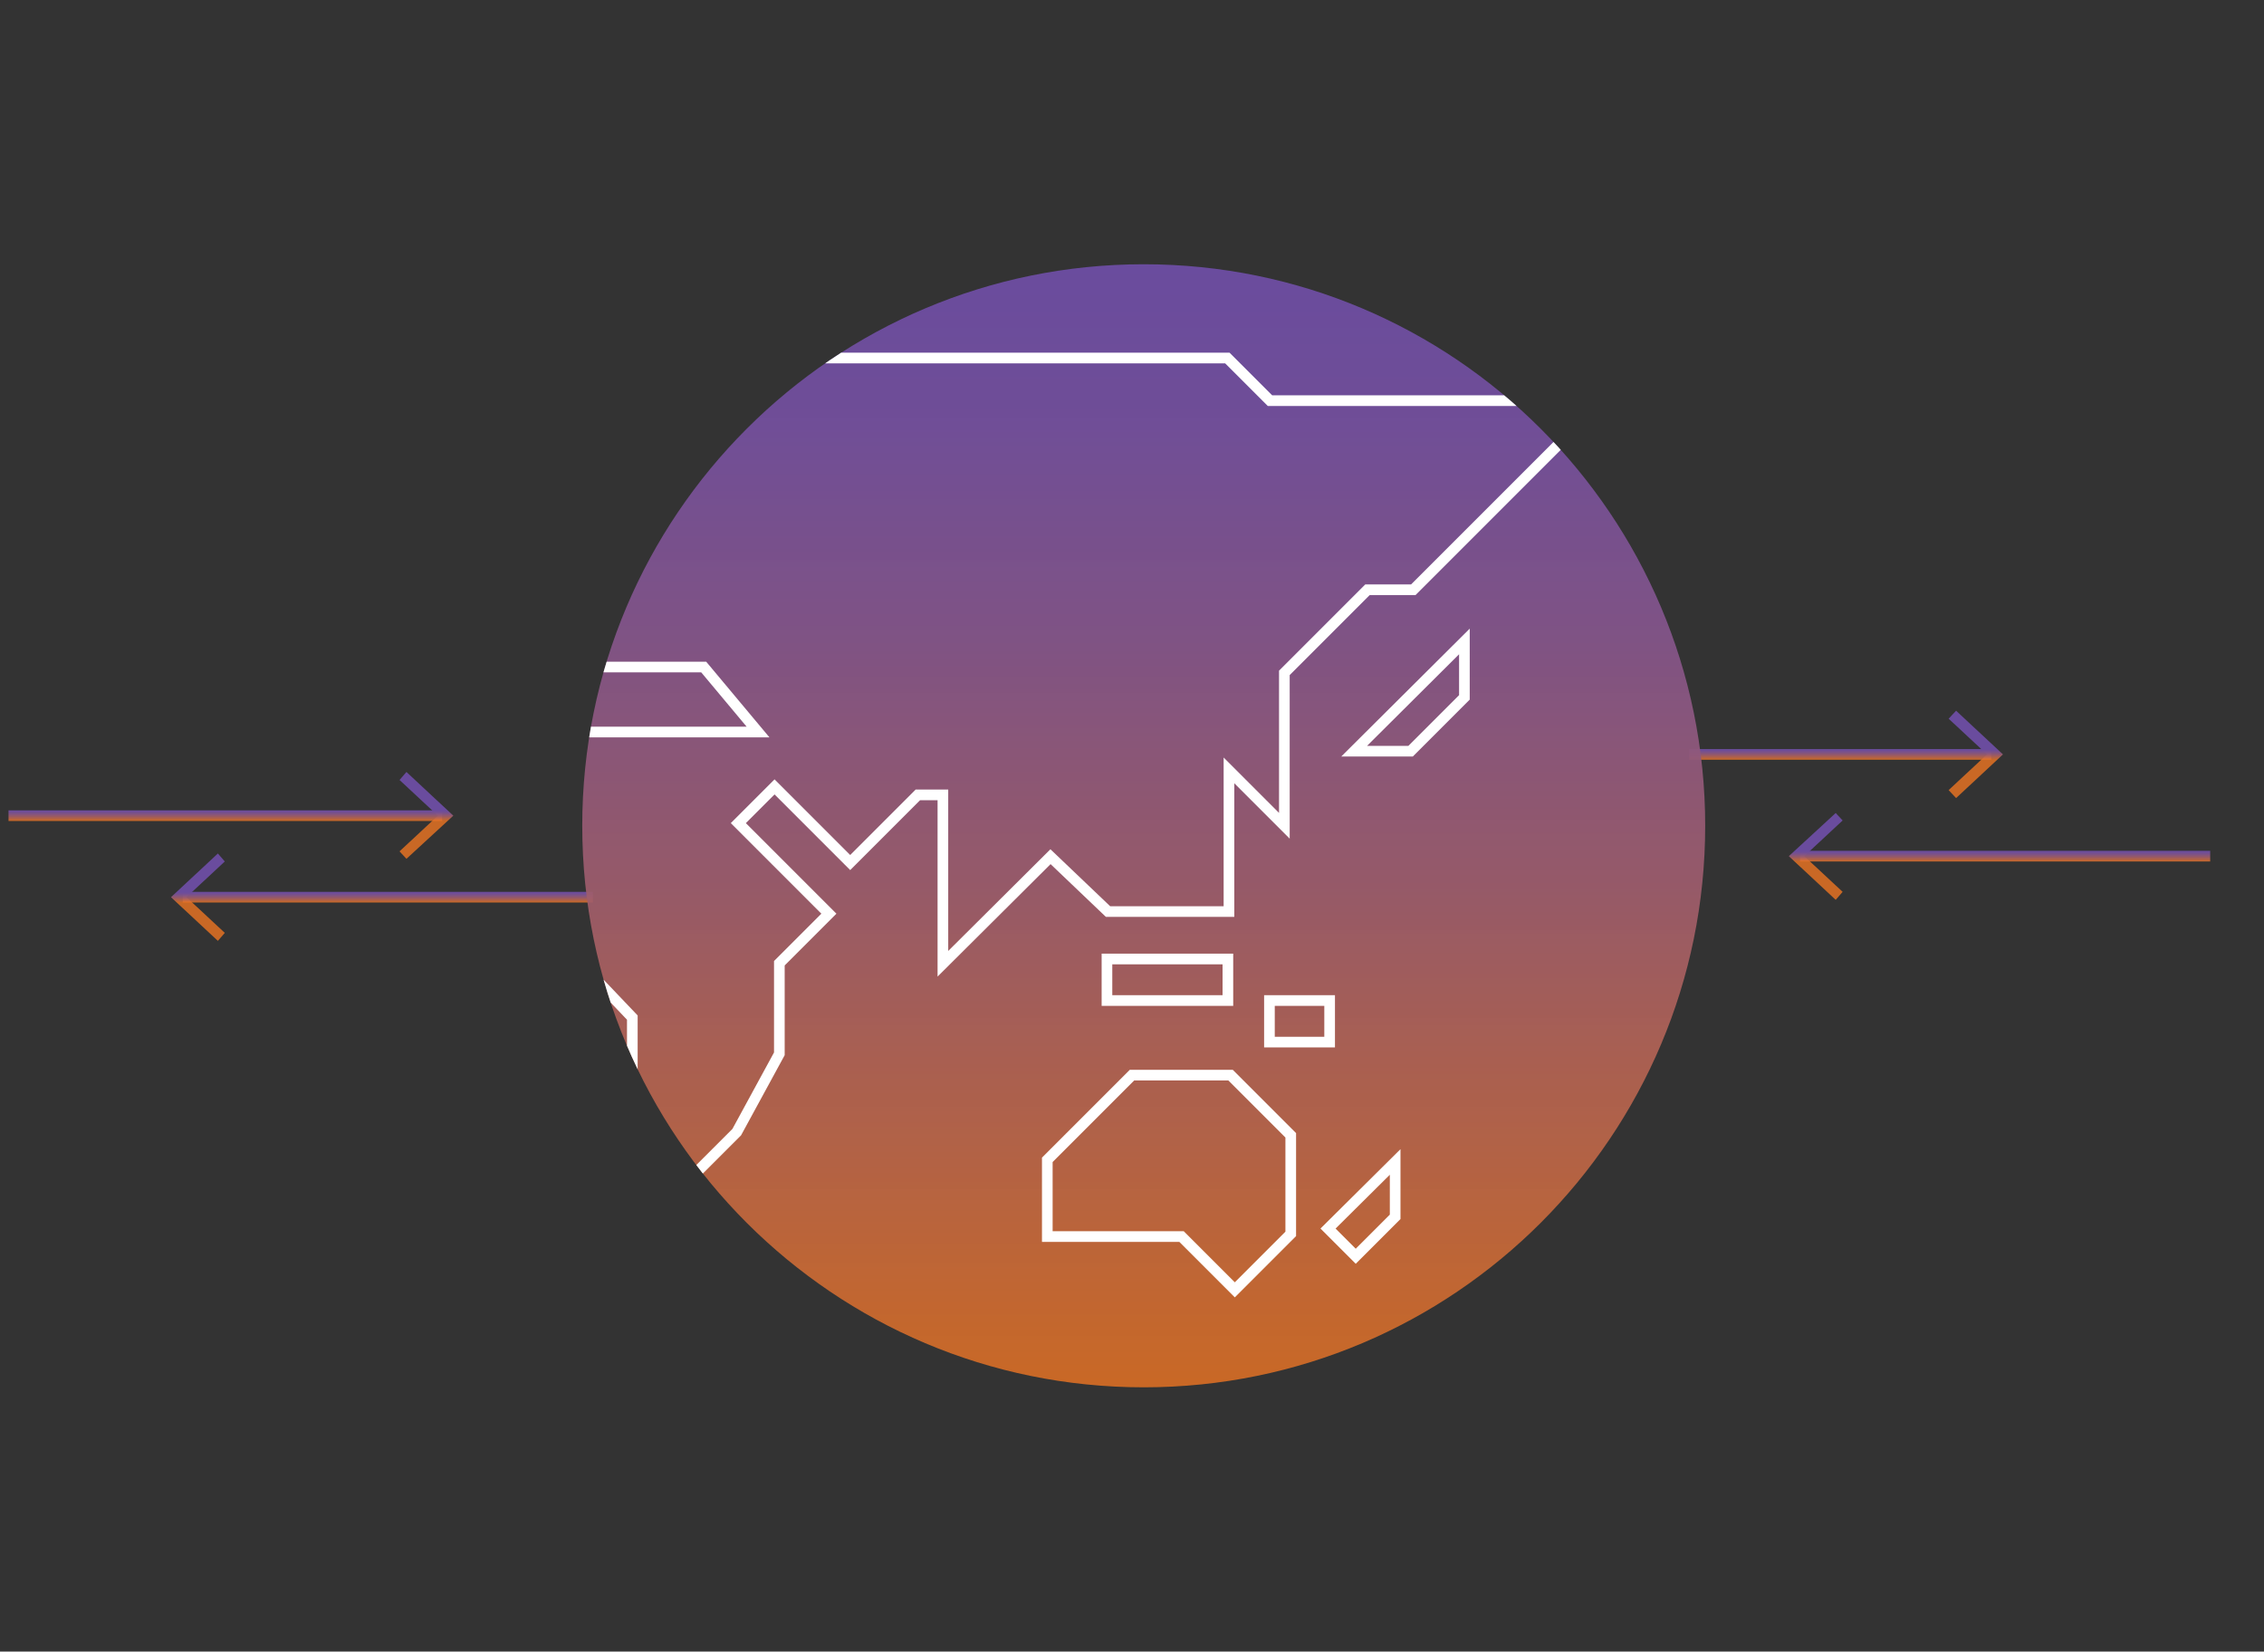
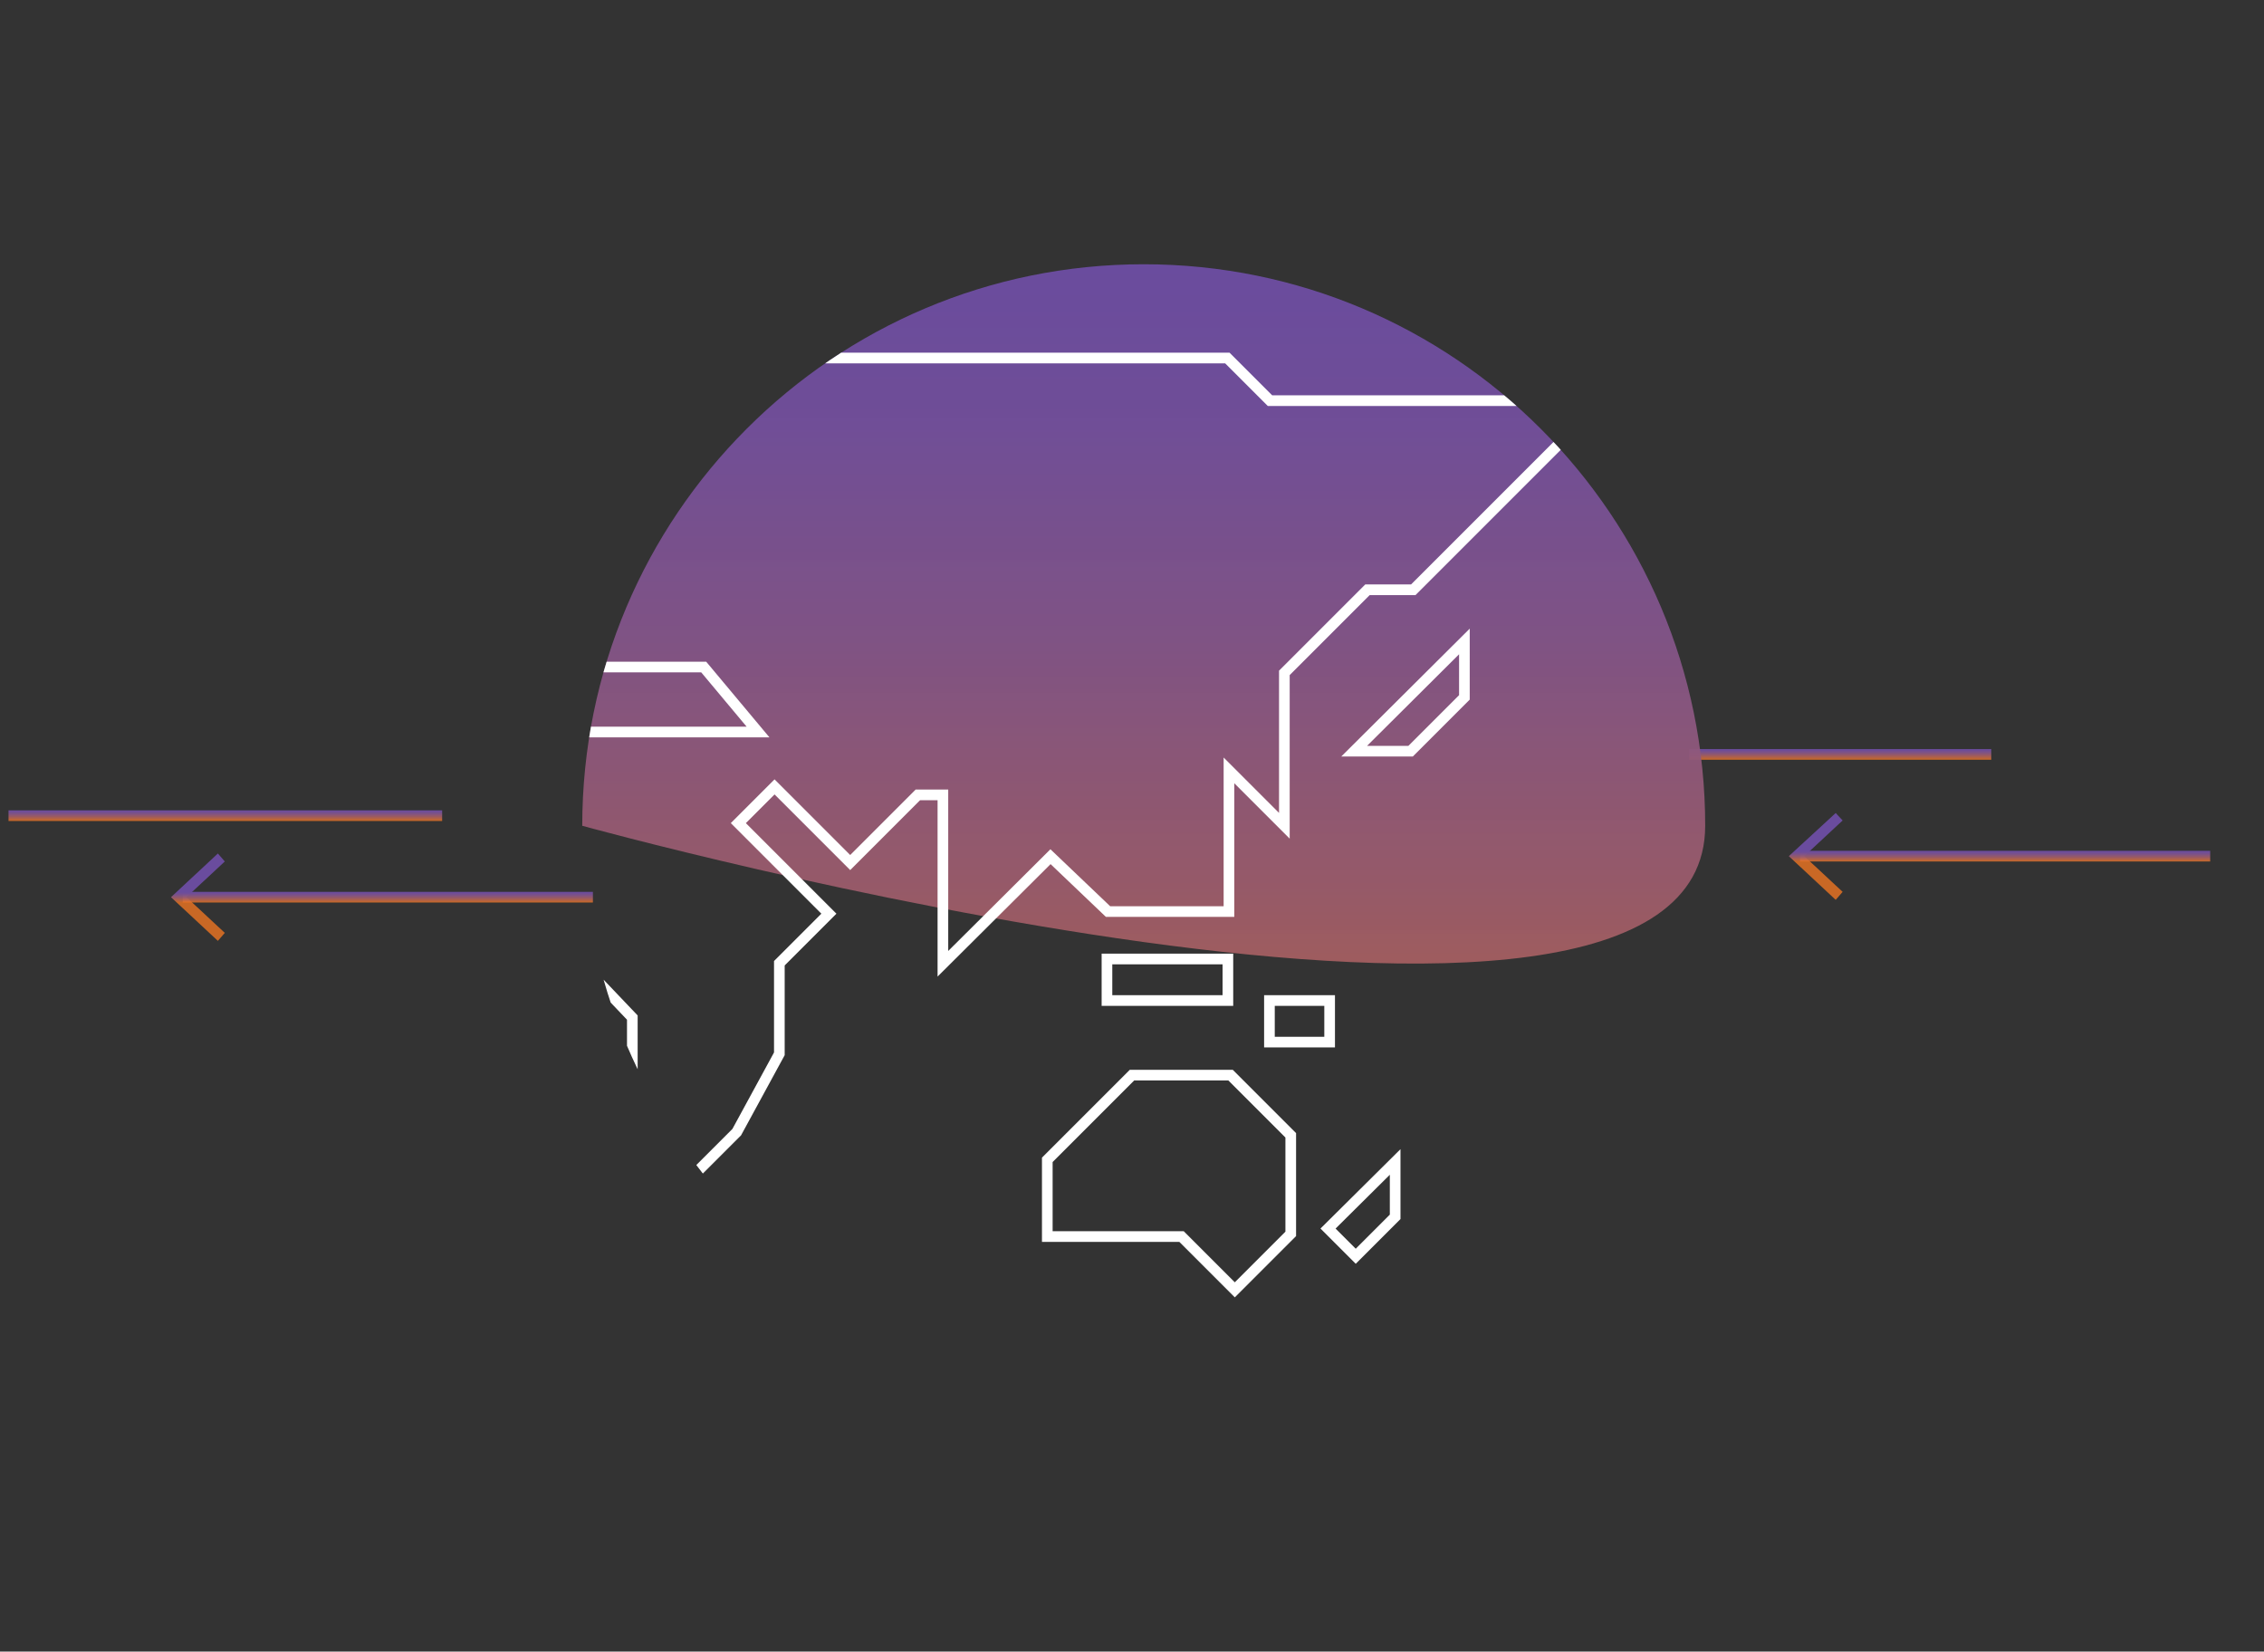
<svg xmlns="http://www.w3.org/2000/svg" xmlns:xlink="http://www.w3.org/1999/xlink" version="1.1" id="Layer_1" x="0px" y="0px" viewBox="0 0 425 310" style="enable-background:new 0 0 425 310;" xml:space="preserve">
  <rect x="0" y="0" width="425" height="310" fill="#333333" stroke="none" />
  <style type="text/css">
	.st0{fill:none;stroke:url(#SVGID_1_);stroke-width:2;stroke-miterlimit:10;}
	.st1{fill:url(#SVGID_2_);}
	.st2{fill:none;stroke:url(#SVGID_3_);stroke-width:2;stroke-miterlimit:10;}
	.st3{fill:url(#SVGID_4_);}
	.st4{fill:none;stroke:url(#SVGID_5_);stroke-width:2;stroke-miterlimit:10;}
	.st5{fill:url(#SVGID_6_);}
	.st6{fill:none;stroke:url(#SVGID_7_);stroke-width:2;stroke-miterlimit:10;}
	.st7{fill:url(#SVGID_8_);}
	.st8{fill:url(#SVGID_9_);}
	.st9{clip-path:url(#SVGID_11_);}
	.st10{fill:none;stroke:#FFFFFF;stroke-width:2;stroke-miterlimit:10;}
</style>
  <g>
    <title>UC1B_SCREENOFF copy 7</title>
    <linearGradient id="SVGID_1_" gradientUnits="userSpaceOnUse" x1="376.4" y1="642.73" x2="376.4" y2="640.73" gradientTransform="matrix(1 0 0 1 0 -481)">
      <stop offset="0" style="stop-color:#EF7622;stop-opacity:0.8" />
      <stop offset="0.2" style="stop-color:#C86A47;stop-opacity:0.86" />
      <stop offset="0.44" style="stop-color:#9F5D6C;stop-opacity:0.92" />
      <stop offset="0.67" style="stop-color:#825488;stop-opacity:0.96" />
      <stop offset="0.86" style="stop-color:#704E98;stop-opacity:0.99" />
      <stop offset="1" style="stop-color:#6A4C9E" />
    </linearGradient>
    <line class="st0" x1="414.9" y1="160.7" x2="337.9" y2="160.7" />
    <linearGradient id="SVGID_2_" gradientUnits="userSpaceOnUse" x1="340.85" y1="642.73" x2="340.85" y2="640.73" gradientTransform="matrix(1 0 0 1 0 -481)">
      <stop offset="0" style="stop-color:#EF7622;stop-opacity:0.8" />
      <stop offset="0.2" style="stop-color:#C86A47;stop-opacity:0.86" />
      <stop offset="0.44" style="stop-color:#9F5D6C;stop-opacity:0.92" />
      <stop offset="0.67" style="stop-color:#825488;stop-opacity:0.96" />
      <stop offset="0.86" style="stop-color:#704E98;stop-opacity:0.99" />
      <stop offset="1" style="stop-color:#6A4C9E" />
    </linearGradient>
    <polygon class="st1" points="344.6,152.6 345.9,154 338.7,160.7 345.9,167.4 344.6,168.9 335.8,160.7  " />
    <linearGradient id="SVGID_3_" gradientUnits="userSpaceOnUse" x1="345.45" y1="623.6" x2="345.45" y2="621.6" gradientTransform="matrix(1 0 0 1 0 -481)">
      <stop offset="0" style="stop-color:#EF7622;stop-opacity:0.8" />
      <stop offset="0.2" style="stop-color:#C86A47;stop-opacity:0.86" />
      <stop offset="0.44" style="stop-color:#9F5D6C;stop-opacity:0.92" />
      <stop offset="0.67" style="stop-color:#825488;stop-opacity:0.96" />
      <stop offset="0.86" style="stop-color:#704E98;stop-opacity:0.99" />
      <stop offset="1" style="stop-color:#6A4C9E" />
    </linearGradient>
    <line class="st2" x1="317.1" y1="141.6" x2="373.8" y2="141.6" />
    <linearGradient id="SVGID_4_" gradientUnits="userSpaceOnUse" x1="370.9" y1="623.6" x2="370.9" y2="621.6" gradientTransform="matrix(1 0 0 1 0 -481)">
      <stop offset="0" style="stop-color:#EF7622;stop-opacity:0.8" />
      <stop offset="0.2" style="stop-color:#C86A47;stop-opacity:0.86" />
      <stop offset="0.44" style="stop-color:#9F5D6C;stop-opacity:0.92" />
      <stop offset="0.67" style="stop-color:#825488;stop-opacity:0.96" />
      <stop offset="0.86" style="stop-color:#704E98;stop-opacity:0.99" />
      <stop offset="1" style="stop-color:#6A4C9E" />
    </linearGradient>
-     <polygon class="st3" points="367.2,149.8 365.8,148.3 373,141.6 365.8,134.9 367.2,133.4 376,141.6  " />
    <linearGradient id="SVGID_5_" gradientUnits="userSpaceOnUse" x1="72.8" y1="650.4" x2="72.8" y2="648.4" gradientTransform="matrix(1 0 0 1 0 -481)">
      <stop offset="0" style="stop-color:#EF7622;stop-opacity:0.8" />
      <stop offset="0.2" style="stop-color:#C86A47;stop-opacity:0.86" />
      <stop offset="0.44" style="stop-color:#9F5D6C;stop-opacity:0.92" />
      <stop offset="0.67" style="stop-color:#825488;stop-opacity:0.96" />
      <stop offset="0.86" style="stop-color:#704E98;stop-opacity:0.99" />
      <stop offset="1" style="stop-color:#6A4C9E" />
    </linearGradient>
    <line class="st4" x1="111.3" y1="168.4" x2="34.3" y2="168.4" />
    <linearGradient id="SVGID_6_" gradientUnits="userSpaceOnUse" x1="37.15" y1="650.4" x2="37.15" y2="648.4" gradientTransform="matrix(1 0 0 1 0 -481)">
      <stop offset="0" style="stop-color:#EF7622;stop-opacity:0.8" />
      <stop offset="0.2" style="stop-color:#C86A47;stop-opacity:0.86" />
      <stop offset="0.44" style="stop-color:#9F5D6C;stop-opacity:0.92" />
      <stop offset="0.67" style="stop-color:#825488;stop-opacity:0.96" />
      <stop offset="0.86" style="stop-color:#704E98;stop-opacity:0.99" />
      <stop offset="1" style="stop-color:#6A4C9E" />
    </linearGradient>
    <polygon class="st5" points="40.9,160.2 42.2,161.7 35,168.4 42.2,175.1 40.9,176.6 32.1,168.4  " />
    <linearGradient id="SVGID_7_" gradientUnits="userSpaceOnUse" x1="42.3" y1="635.07" x2="42.3" y2="633.07" gradientTransform="matrix(1 0 0 1 0 -481)">
      <stop offset="0" style="stop-color:#EF7622;stop-opacity:0.8" />
      <stop offset="0.2" style="stop-color:#C86A47;stop-opacity:0.86" />
      <stop offset="0.44" style="stop-color:#9F5D6C;stop-opacity:0.92" />
      <stop offset="0.67" style="stop-color:#825488;stop-opacity:0.96" />
      <stop offset="0.86" style="stop-color:#704E98;stop-opacity:0.99" />
      <stop offset="1" style="stop-color:#6A4C9E" />
    </linearGradient>
    <line class="st6" x1="1.6" y1="153.1" x2="83" y2="153.1" />
    <linearGradient id="SVGID_8_" gradientUnits="userSpaceOnUse" x1="80.05" y1="635.07" x2="80.05" y2="633.07" gradientTransform="matrix(1 0 0 1 0 -481)">
      <stop offset="0" style="stop-color:#EF7622;stop-opacity:0.8" />
      <stop offset="0.2" style="stop-color:#C86A47;stop-opacity:0.86" />
      <stop offset="0.44" style="stop-color:#9F5D6C;stop-opacity:0.92" />
      <stop offset="0.67" style="stop-color:#825488;stop-opacity:0.96" />
      <stop offset="0.86" style="stop-color:#704E98;stop-opacity:0.99" />
      <stop offset="1" style="stop-color:#6A4C9E" />
    </linearGradient>
-     <polygon class="st7" points="76.3,161.2 75,159.8 82.2,153.1 75,146.4 76.3,144.9 85.1,153.1  " />
    <linearGradient id="SVGID_9_" gradientUnits="userSpaceOnUse" x1="214.7" y1="741.4" x2="214.7" y2="530.6" gradientTransform="matrix(1 0 0 1 0 -481)">
      <stop offset="0" style="stop-color:#EF7622;stop-opacity:0.8" />
      <stop offset="0.2" style="stop-color:#C86A47;stop-opacity:0.86" />
      <stop offset="0.44" style="stop-color:#9F5D6C;stop-opacity:0.92" />
      <stop offset="0.67" style="stop-color:#825488;stop-opacity:0.96" />
      <stop offset="0.86" style="stop-color:#704E98;stop-opacity:0.99" />
      <stop offset="1" style="stop-color:#6A4C9E" />
    </linearGradient>
-     <path class="st8" d="M109.3,155c0,58.2,47.2,105.4,105.4,105.4S320.1,213.2,320.1,155S272.9,49.6,214.7,49.6S109.3,96.8,109.3,155   L109.3,155z" />
+     <path class="st8" d="M109.3,155S320.1,213.2,320.1,155S272.9,49.6,214.7,49.6S109.3,96.8,109.3,155   L109.3,155z" />
    <g>
      <g>
        <defs>
          <path id="SVGID_10_" d="M109.3,155c0,58.2,47.2,105.4,105.4,105.4S320.1,213.2,320.1,155S272.9,49.6,214.7,49.6      S109.3,96.8,109.3,155L109.3,155z" />
        </defs>
        <clipPath id="SVGID_11_">
          <use xlink:href="#SVGID_10_" style="overflow:visible;" />
        </clipPath>
        <g class="st9">
          <path class="st10" d="M138.6,67.2h91.8l8,8h46.9 M125.1,77.5l-17.7,17.8l8.4,8.4l-23.1,23.2l8.8,9.9l10.2-11.6h20.4l10.2,12.2      h-40.8l-12.1,13.1v20.8l7.1,7.1h10.2l12,12.6v41.1l19.6-19.6l8-14.7v-17l9.3-9.3l-17-17l6.8-6.8l14.2,14.2l12.7-12.7h4.7v31.7      l20.2-20.1l10.8,10.3h22.7v-26.5l10.4,10.4v-28.7l15.6-15.6h8.6l36.2-36.2 M274.9,120.4L254.2,141h10.6l10.1-10.1V120.4z       M207.8,187.8h22.7V180h-22.7V187.8z M238.3,195.6h11.3v-7.8h-11.3V195.6z M212.5,201.8l-15.9,15.9v14.4h25.2l10,10l10.5-10.5      v-18.5L231,201.8H212.5z M249.3,230.6l5.2,5.2l7.4-7.4v-10.3L249.3,230.6z" />
        </g>
      </g>
    </g>
  </g>
</svg>